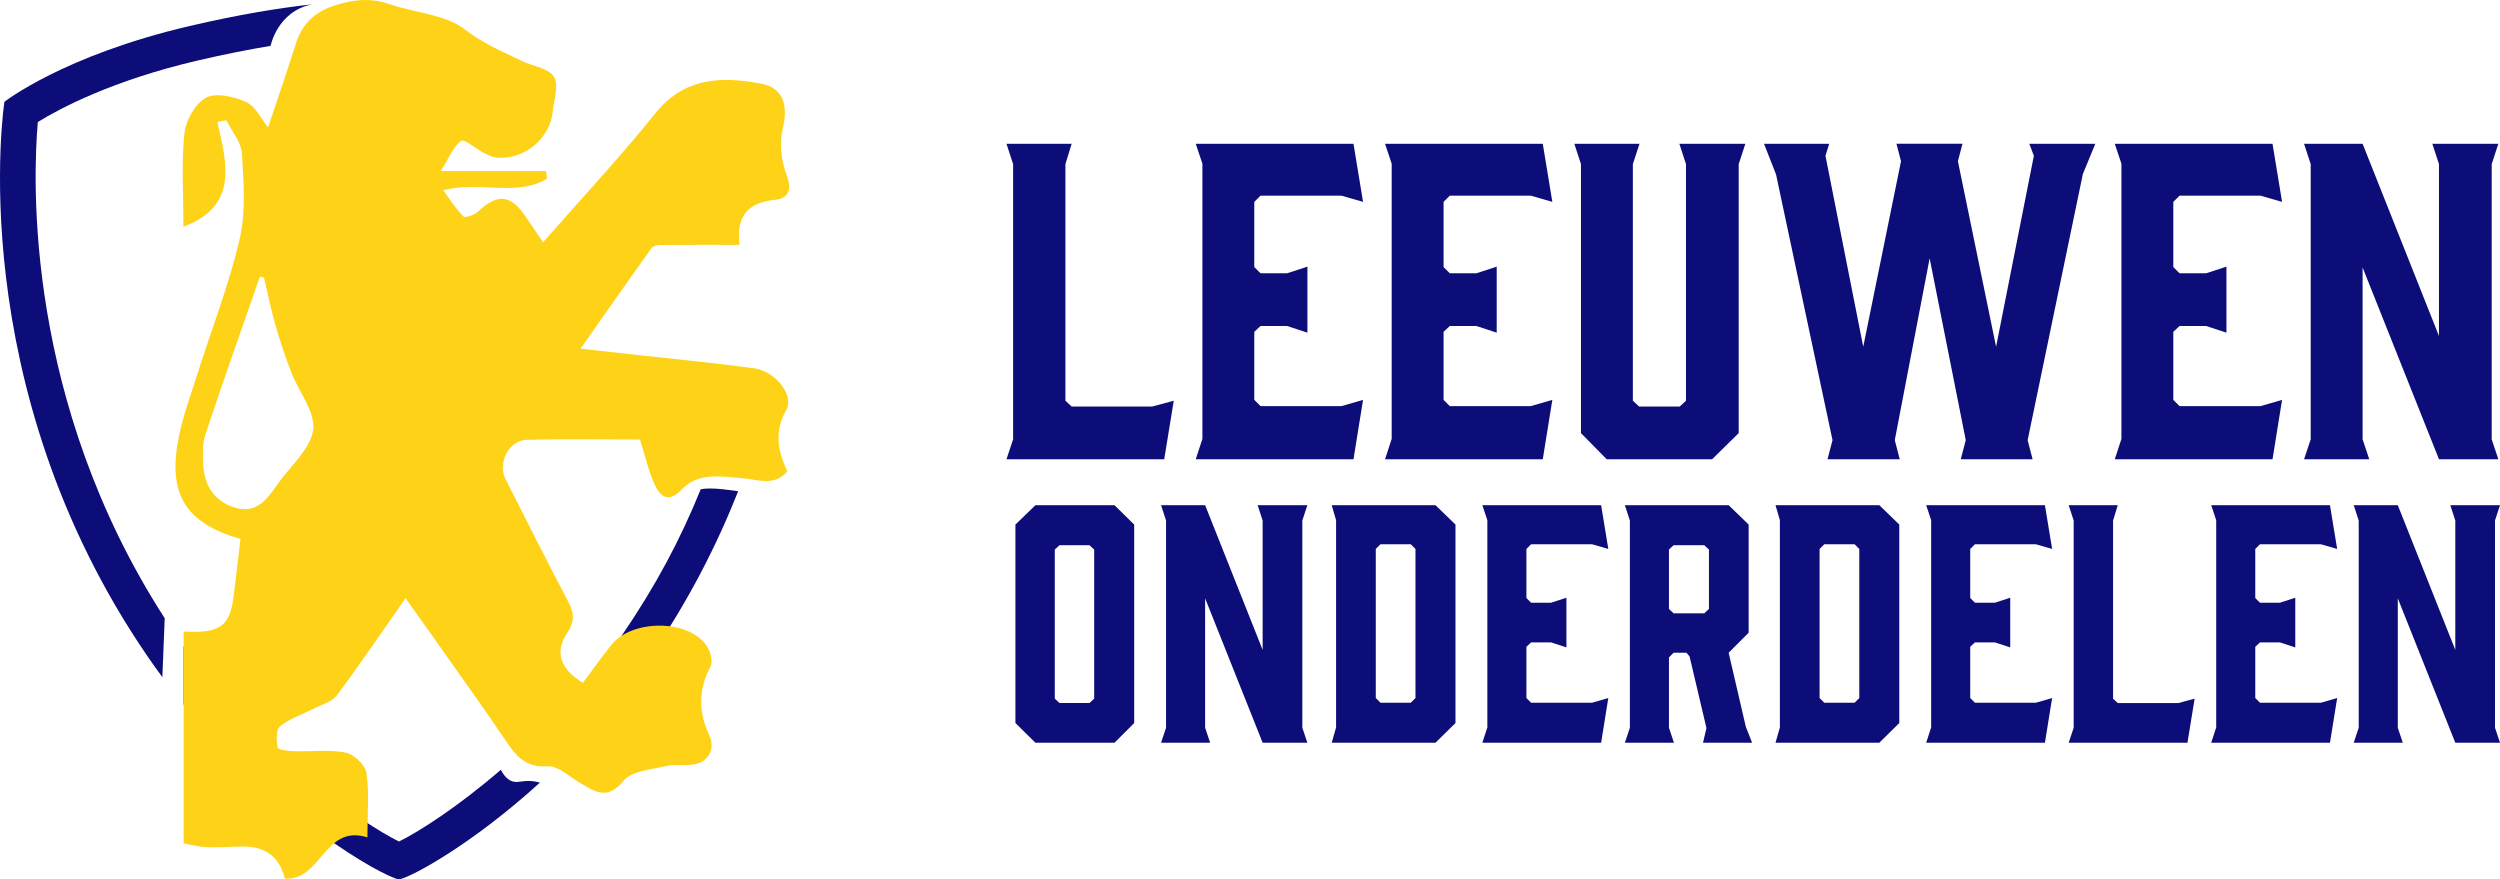
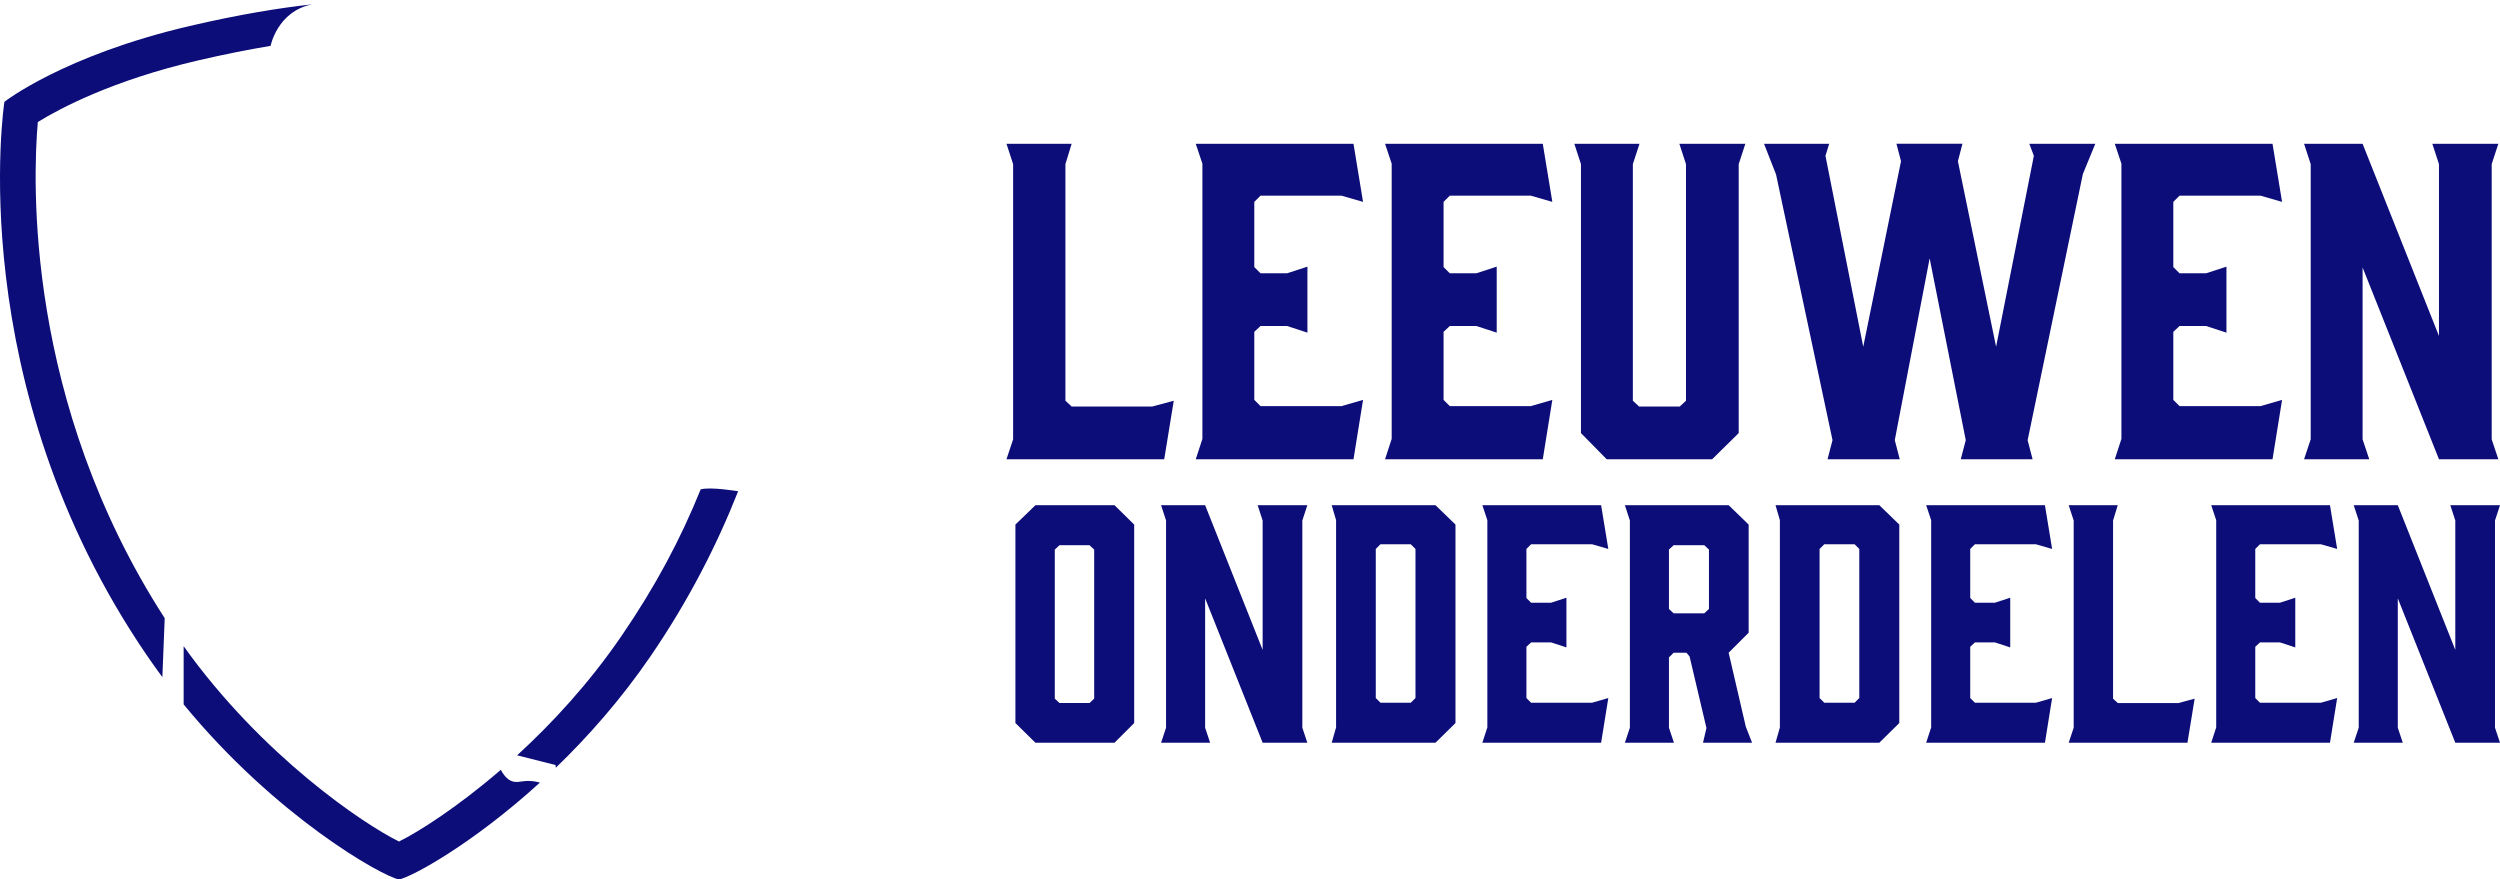
<svg xmlns="http://www.w3.org/2000/svg" id="Laag_2" data-name="Laag 2" viewBox="0 0 4754.37 1672.58">
  <defs>
    <style>      .cls-1 {        fill: none;      }      .cls-1, .cls-2, .cls-3, .cls-4, .cls-5, .cls-6 {        stroke-width: 0px;      }      .cls-2 {        fill: #0c0d79;      }      .cls-3 {        fill: #e0e0e0;      }      .cls-4 {        fill: #bcb184;      }      .cls-5 {        fill: #fed317;      }      .cls-6 {        fill: #efdc8f;      }    </style>
  </defs>
  <g id="Laag_1-2" data-name="Laag 1">
    <g>
      <g>
        <path class="cls-2" d="M2214.04,873.37h-299.98l12.63-37.89V312.1l-12.63-38.68h123.94l-11.84,38.68v449.97l11.84,11.05h153.15l41.05-11.05-18.16,111.31Z" />
        <path class="cls-2" d="M2274.03,873.37l12.63-38.68V311.31l-12.63-37.89h299.98l18.16,110.52-41.05-11.84h-153.94l-11.84,11.84v123.94l11.84,11.84h50.52l38.68-12.63v125.52l-38.68-12.63h-50.52l-11.84,11.05v129.46l11.84,11.84h153.94l41.05-11.84-18.16,112.89h-299.98Z" />
        <path class="cls-2" d="M2634,873.37l12.63-38.68V311.31l-12.63-37.89h299.98l18.16,110.52-41.05-11.84h-153.94l-11.84,11.84v123.94l11.84,11.84h50.52l38.68-12.63v125.52l-38.68-12.63h-50.52l-11.84,11.05v129.46l11.84,11.84h153.94l41.05-11.84-18.16,112.89h-299.98Z" />
        <path class="cls-2" d="M3306.57,312.1v511.54l-50.52,49.73h-200.51l-48.94-49.73v-511.54l-12.63-38.68h123.94l-12.63,38.68v449.97l11.84,11.05h77.36l11.84-11.05v-449.97l-12.63-38.68h125.52l-12.63,38.68Z" />
        <path class="cls-2" d="M3856,837.06l9.47,36.31h-136.57l9.47-36.31-68.68-345.76-66.31,345.76,9.47,36.31h-137.36l9.47-36.31-107.36-505.22-22.89-58.42h123.94l-7.1,22.89,71.84,363.13,71.84-352.87-8.68-33.16h125.52l-8.68,33.16,72.63,352.87,71.84-363.13-8.68-22.89h125.52l-23.68,57.63-104.99,506.01Z" />
        <path class="cls-2" d="M4021.78,873.37l12.63-38.68V311.31l-12.63-37.89h299.98l18.16,110.52-41.05-11.84h-153.94l-11.84,11.84v123.94l11.84,11.84h50.52l38.68-12.63v125.52l-38.68-12.63h-50.52l-11.84,11.05v129.46l11.84,11.84h153.94l41.05-11.84-18.16,112.89h-299.98Z" />
        <path class="cls-2" d="M4505.68,873.37h-123.94l12.63-37.89V312.1l-12.63-38.68h111.31l145.25,365.5v-326.82l-12.63-38.68h125.52l-12.63,38.68v523.38l12.63,37.89h-112.89l-145.25-364.71v326.82l12.63,37.89Z" />
      </g>
      <g>
        <path class="cls-2" d="M2156.93,997.6v377.44l-37.45,37.45h-150.38l-38.04-37.45v-377.44l38.04-36.85h150.38l37.45,36.85ZM2071.93,1036.83h-57.06l-8.92,8.32v283.52l8.92,8.32h57.06l8.92-8.32v-283.52l-8.92-8.32Z" />
        <path class="cls-2" d="M2301.36,1412.49h-93.32l9.51-28.53v-394.08l-9.51-29.13h83.81l109.37,275.2v-246.08l-9.51-29.13h94.51l-9.51,29.13v394.08l9.51,28.53h-85l-109.37-274.61v246.08l9.51,28.53Z" />
        <path class="cls-2" d="M2532.57,960.75h197.34l38.04,36.85v377.44l-38.04,37.45h-197.34l8.32-29.13v-394.08l-8.32-28.53ZM2616.38,1327.49l8.92,8.92h57.66l8.92-8.92v-283.52l-8.92-8.92h-57.66l-8.92,8.92v283.52Z" />
        <path class="cls-2" d="M2819.06,1412.49l9.51-29.13v-394.08l-9.51-28.53h225.87l13.67,83.21-30.91-8.92h-115.91l-8.92,8.92v93.32l8.92,8.92h38.04l29.12-9.51v94.51l-29.12-9.51h-38.04l-8.92,8.32v97.48l8.92,8.92h115.91l30.91-8.92-13.67,85h-225.87Z" />
        <path class="cls-2" d="M3090.1,1412.49l9.51-28.53v-394.08l-9.51-29.13h197.34l38.04,36.85v205.66l-38.04,38.04,32.69,140.87,11.89,30.31h-93.32l6.54-27.94-32.1-136.12-5.94-7.13h-24.37l-8.92,8.92v133.74l9.51,28.53h-93.32ZM3241.08,1166.41l8.92-8.32v-112.93l-8.92-8.32h-58.25l-8.92,8.32v112.93l8.92,8.32h58.25Z" />
        <path class="cls-2" d="M3376.59,960.75h197.34l38.04,36.85v377.44l-38.04,37.45h-197.34l8.32-29.13v-394.08l-8.32-28.53ZM3460.4,1327.49l8.92,8.92h57.66l8.92-8.92v-283.52l-8.92-8.92h-57.66l-8.92,8.92v283.52Z" />
        <path class="cls-2" d="M3663.08,1412.49l9.51-29.13v-394.08l-9.51-28.53h225.87l13.67,83.21-30.91-8.92h-115.91l-8.92,8.92v93.32l8.92,8.92h38.04l29.12-9.51v94.51l-29.12-9.51h-38.04l-8.92,8.32v97.48l8.92,8.92h115.91l30.91-8.92-13.67,85h-225.87Z" />
        <path class="cls-2" d="M4159.99,1412.49h-225.87l9.51-28.53v-394.08l-9.51-29.13h93.32l-8.92,29.13v338.8l8.92,8.32h115.31l30.91-8.32-13.67,83.81Z" />
        <path class="cls-2" d="M4205.16,1412.49l9.51-29.13v-394.08l-9.51-28.53h225.87l13.67,83.21-30.91-8.92h-115.91l-8.92,8.92v93.32l8.92,8.92h38.04l29.12-9.51v94.51l-29.12-9.51h-38.04l-8.92,8.32v97.48l8.92,8.92h115.91l30.91-8.92-13.67,85h-225.87Z" />
        <path class="cls-2" d="M4569.51,1412.49h-93.32l9.51-28.53v-394.08l-9.51-29.13h83.81l109.37,275.2v-246.08l-9.51-29.13h94.51l-9.51,29.13v394.08l9.51,28.53h-85l-109.37-274.61v246.08l9.51,28.53Z" />
      </g>
    </g>
    <g>
      <path class="cls-2" d="M1015.75,1485.95c-19.51-2.86-28.43,3.03-39.33.53-6.6-1.52-15.47-6.47-24.04-22.48-83.77,72.26-157.5,118.64-193.59,136.34-66.43-32.56-260.26-162.26-409.62-371.57l.06.09v110.71c175.03,213.21,376.43,326.36,409.56,333.02,24.32-4.89,139.3-67.15,267.96-184.25-2.43-.7-6.25-1.69-11.01-2.39Z" />
      <g>
        <path class="cls-2" d="M1332.48,930.73c-38.06,94.02-85.12,183.25-151.22,279.68-61.48,89.68-131.65,165.45-197.85,226.03.01,0,.02-.02.03-.03l73.09,18.51.43,5.13c60.89-58.68,123.46-129.28,179.86-211.56,72.36-105.54,126.53-211.86,166.94-314.25-.11-.02-52.99-8.94-71.27-3.52Z" />
        <g>
          <path class="cls-1" d="M71.92,232.06c-9.89,114.08-25.49,555.48,264.41,978.34,150.89,220.09,354.12,356.43,422.47,389.93,68.35-33.5,271.58-169.84,422.46-389.93,66.11-96.43,116.35-193.65,154.41-287.67l5.77-14.48c15.74-40.04,29.29-79.46,40.93-117.95L758.77,72.03l-65.97-3.09c-54.57,1.13-158.99,9.31-316.62,46.09-162.72,37.97-262.78,91.44-304.27,117.03Z" />
          <polygon class="cls-6" points="1403.23 132.93 1403.23 132.93 1403.24 132.94 1403.23 132.93" />
          <path class="cls-3" d="M687.41,1.42l.02.25c1.43-.04,2.84-.07,4.22-.1l-4.24-.15Z" />
          <path class="cls-4" d="M1403.8,934.11s-.04.09-.05.13c0,0,0,0,0,0l.05-.14Z" />
        </g>
        <path class="cls-1" d="M1141.39,115.03c-172.42-40.23-281.18-46.24-330.65-46.24-28.18,0-42.03,1.87-42.17,1.89l-9.79,1.35-10.32-1.44s0,0,0,0c-.06,0-13.9-1.81-41.6-1.81-49.49,0-158.25,6.01-330.67,46.24-162.72,37.97-262.78,91.44-304.27,117.03-9.89,114.08-25.49,555.48,264.41,978.34,150.89,220.09,354.12,356.43,422.47,389.93,68.35-33.5,271.58-169.84,422.46-389.93,291.02-424.5,274.66-864.42,264.49-978.31-41.25-25.45-141.36-79.04-304.36-117.07Z" />
-         <path class="cls-5" d="M349.23,1201.01c0,131.78,0,263.04,0,402.79,7.11,1.26,24.85,6.18,42.8,7.17,23.2,1.27,46.56-.83,69.86-1.08,42.35-.45,69.77,19.64,79.77,61.09,70.43,3.79,74.83-104.24,157.05-78.49,0-45.05,3.78-84.59-1.88-122.74-2.23-15.06-23.83-35.5-39.55-38.59-31.47-6.18-65-1.54-97.63-2.56-11.11-.35-30.61-2.43-31.57-6.88-2.81-13.04-3.4-34.01,4.49-40.39,18.16-14.68,41.97-22.33,63.25-33.3,15.36-7.92,35.22-12.94,44.64-25.53,44.17-58.99,85.42-120.15,130.79-184.93,22.79,32.1,43.18,60.62,63.37,89.28,41.75,59.27,84.14,118.11,124.76,178.15,20.27,29.96,38.06,55.75,82.5,52.3,19.14-1.49,40.29,19.48,60.13,30.92,28.56,16.47,52.07,35.39,83.82-3.37,15.67-19.13,53.6-21.45,82.2-28.25,16.99-4.04,35.88.27,53.11-3.17,28.21-5.63,39.07-31.17,27.83-55-20.57-43.59-21.32-86.66,2.27-130.7,5.02-9.37-.11-28.65-7.04-39.1-33.95-51.19-142.29-51.7-181.93-1.71-18.6,23.45-35.96,47.87-53.73,71.65-42.71-26.03-54.69-57.88-29.54-95.36,16.05-23.91,11.57-40.18.07-62.03-40.09-76.2-78.77-153.14-117.58-230-15.57-30.84,6.2-73.89,40.02-74.73,72.41-1.8,144.9-.55,215.65-.55,10.09,31.75,16.2,61.39,28.95,87.85,10.28,21.32,25.94,32.85,50.31,7.23,31.86-33.49,75.46-24.66,116.51-21.37,28.66,2.3,59.72,15.93,84.37-13.09-18.42-39.16-25.2-76.21-2.16-116.38,15.94-27.79-19.7-74.16-61.49-79.84-71.94-9.78-144.29-16.62-216.47-24.67-34.98-3.9-69.97-7.74-113.06-12.5,47.15-67.19,90.58-129.44,134.74-191.17,2.95-4.12,11.44-5.97,17.39-6.03,48.44-.47,96.89-.27,150.03-.27-6.62-57,17.86-80.5,68.34-85.79,25.26-2.65,32.17-19.68,20.91-48.52-10.19-26.1-13.44-59.38-6.95-86.45,10.68-44.55,1.59-77.84-41.61-85.94-75.14-14.09-145.49-12.12-200.87,56.81-66.71,83.02-139.69,161.03-213.22,244.94-12.76-18.73-23.38-34.19-33.88-49.73-27.79-41.11-53.08-43.03-89.72-8.75-6.86,6.42-24.61,12.73-27.85,9.53-14.14-13.97-24.79-31.45-38.39-49.95,70.44-18.02,138.9,12.9,197.07-21.73-.48-4.9-.96-9.8-1.44-14.71-61.98,0-123.96,0-200.48,0,16.47-26.11,24.05-46.99,38.98-57.43,5.96-4.17,27.9,15.15,43.02,22.9,7.96,4.08,16.74,8.28,25.42,8.95,51.73,3.99,100.07-35.96,105.39-86.78,2.38-22.78,12.23-51.13,2.46-67.05-9.99-16.28-40.13-19.87-60.96-30.02-37.04-18.04-73.85-33.06-108.38-59.86-37.29-28.94-94.69-31.33-142.38-47.97-33.9-11.83-64.39-9.88-99.14.29-42.92,12.56-68.04,35.85-80.87,77.19-16.47,53.04-34.86,105.49-51.87,156.5-13.49-16.46-23.95-40.07-41.5-47.93-22.96-10.29-57.09-18.59-76.16-8.5-20.61,10.91-38.84,43.02-41.45,67.63-6,56.64-1.9,114.34-1.9,177.9,104.13-38.74,83.17-119.39,64.52-199.19,5.71-1.13,11.42-2.25,17.14-3.38,10.36,21.11,28.26,41.76,29.58,63.42,3.28,53.92,7.76,110.31-4.2,162.04-19.91,86.11-52.52,169.27-79.35,253.82-12.8,40.34-27.72,80.35-36.21,121.63-22.59,109.8,12.06,165.21,117.02,195.52-4.22,35.28-8.55,70.31-12.56,105.37-6.84,59.69-24.82,74.85-95.52,70.57ZM524.04,619.23c8.62,30.07,18.7,59.82,29.95,89.01,14.3,37.14,46.47,75.96,41.46,109.71-5.54,37.33-44.67,69.55-68.67,104.34-19.26,27.92-39.79,55.1-79.18,43.32-39.94-11.94-59.33-42.26-61.22-82.81-.88-18.85-1.61-39.16,4.2-56.62,33.46-100.42,68.9-200.18,103.67-300.16,2.61.69,5.22,1.38,7.83,2.08,7.22,30.41,13.37,61.12,21.97,91.13Z" />
        <path class="cls-2" d="M376.19,115.03c51.86-12.1,97.95-21.1,138.41-27.78,0,0,12.75-65.84,79.03-78.98-59.99,6.54-137.14,18.84-232.75,41.15C120.53,105.51,8.37,193.63,8.37,193.63c0,0-82.79,536.78,272.39,1054.86,9.19,13.4,18.54,26.49,28.02,39.27l4.44-112.08.3.44C47.28,763.95,62.29,343.06,71.92,232.06c41.49-25.59,141.55-79.06,304.27-117.03Z" />
      </g>
    </g>
  </g>
</svg>